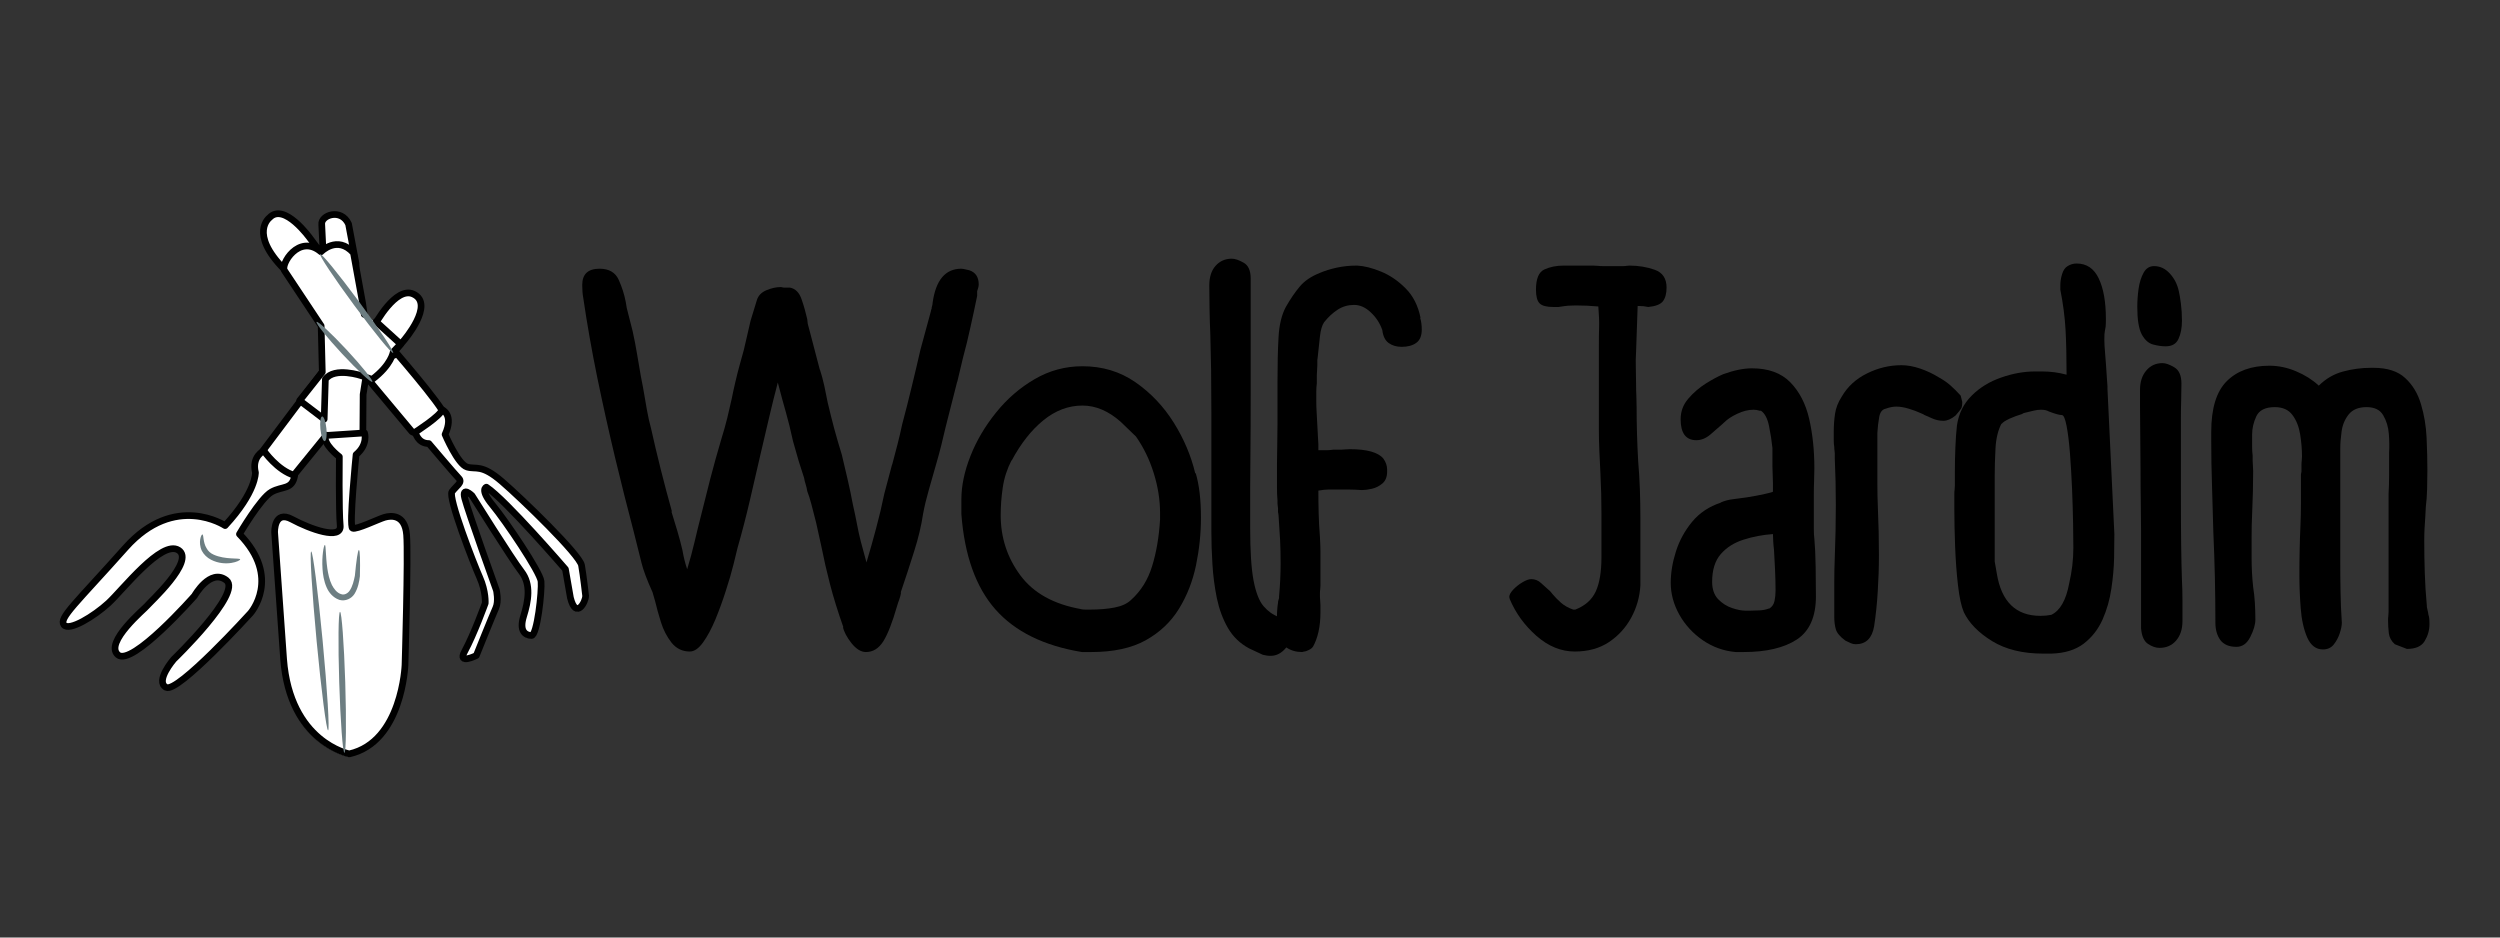
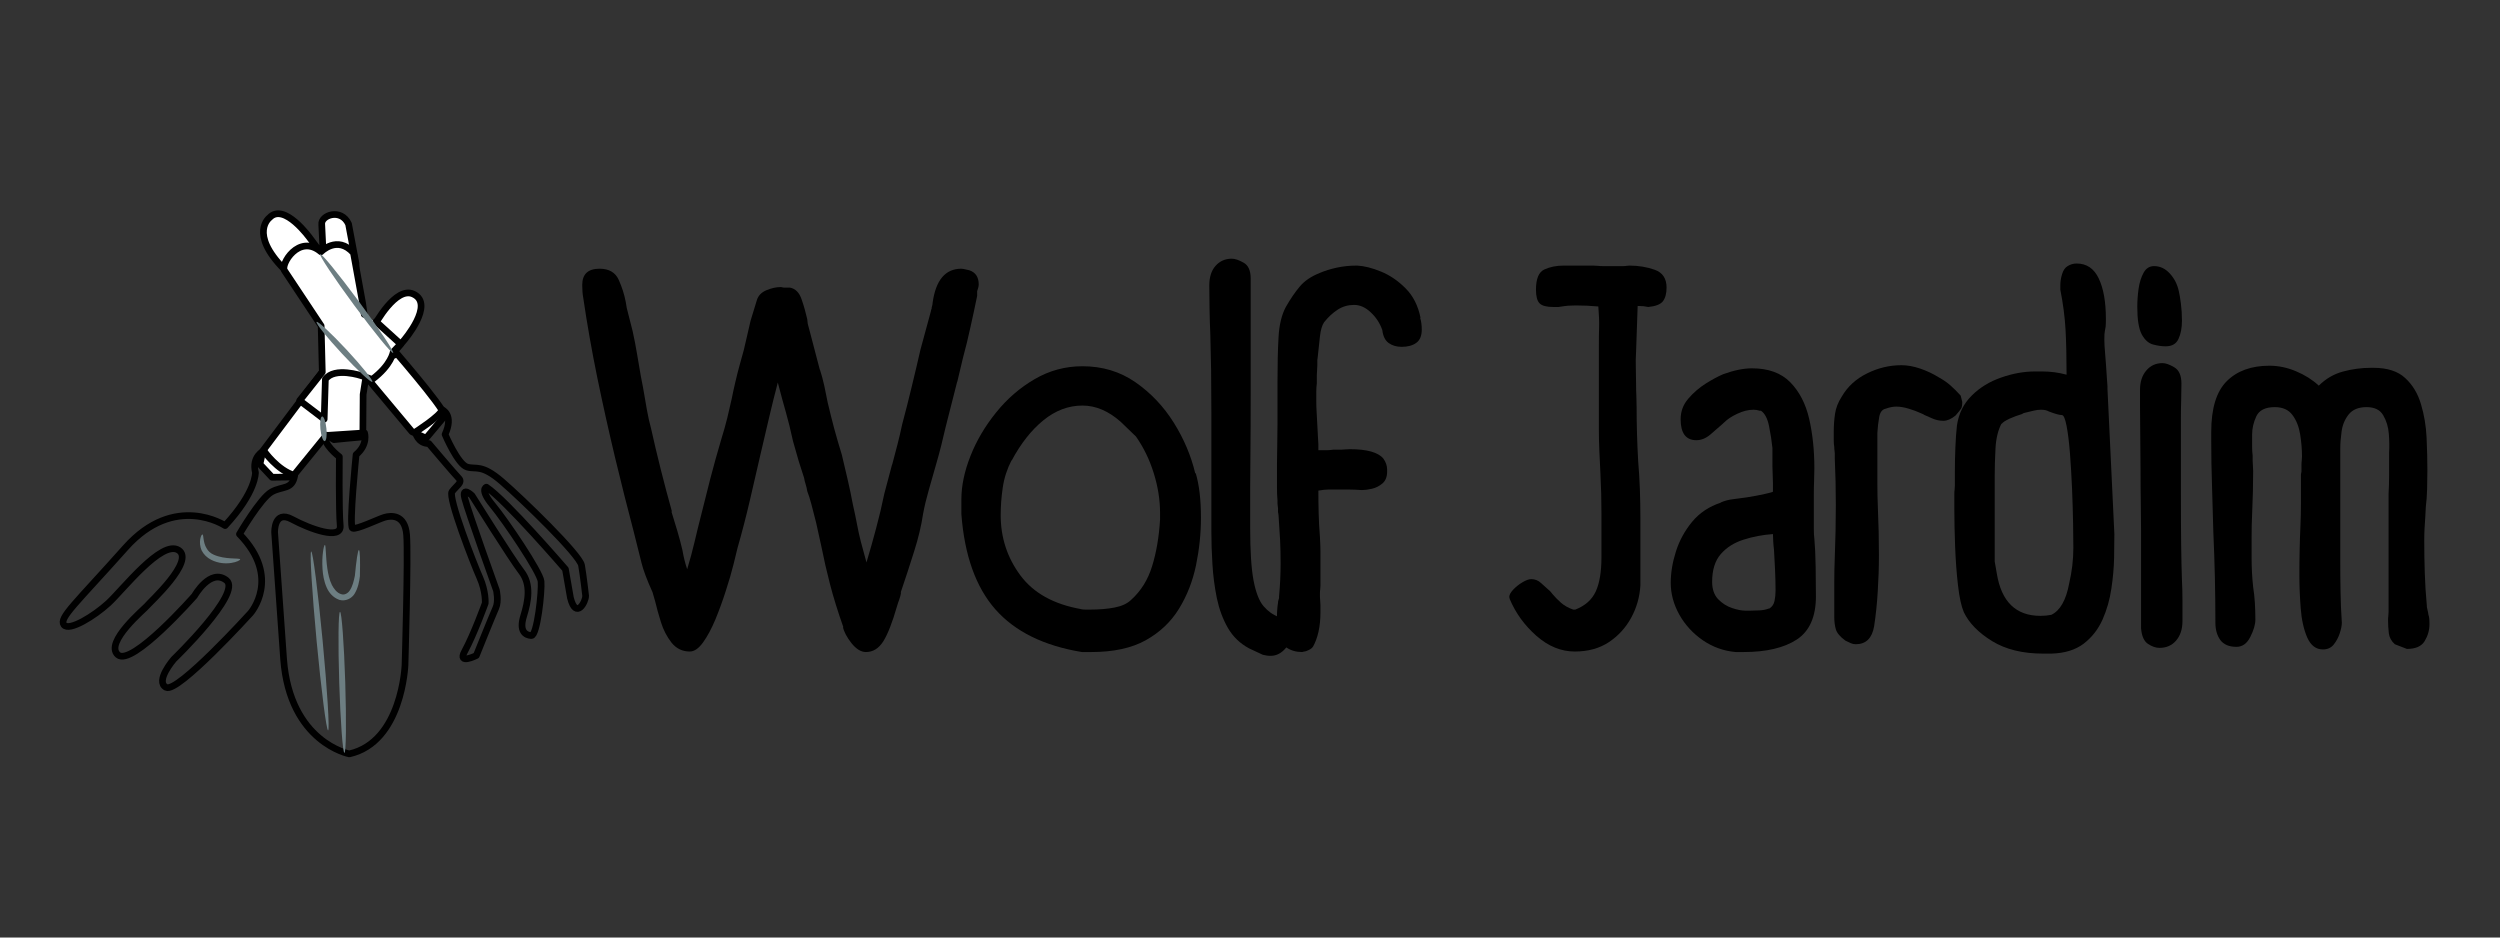
<svg xmlns="http://www.w3.org/2000/svg" width="400" zoomAndPan="magnify" viewBox="0 0 300 112.5" height="150" preserveAspectRatio="xMidYMid meet" version="1.0">
  <rect x="0" y="0" width="300" height="112.5" fill="#333333" stroke="none" />
  <defs>
    <g />
    <clipPath id="9a25c216a7">
      <path d="M 31 25 L 54 25 L 54 58 L 31 58 Z M 31 25 " clip-rule="nonzero" />
    </clipPath>
    <clipPath id="a0bb19f9e1">
      <path d="M 31.379 20.555 L 83.582 44.641 L 57.617 100.914 L 5.414 76.824 Z M 31.379 20.555 " clip-rule="nonzero" />
    </clipPath>
    <clipPath id="046db6c227">
      <path d="M 31.379 20.555 L 83.582 44.641 L 57.617 100.914 L 5.414 76.824 Z M 31.379 20.555 " clip-rule="nonzero" />
    </clipPath>
    <clipPath id="9849dc1ee5">
      <path d="M 30 25 L 54 25 L 54 58 L 30 58 Z M 30 25 " clip-rule="nonzero" />
    </clipPath>
    <clipPath id="3026bebbbf">
      <path d="M 31.379 20.555 L 83.582 44.641 L 57.617 100.914 L 5.414 76.824 Z M 31.379 20.555 " clip-rule="nonzero" />
    </clipPath>
    <clipPath id="7e0755175f">
      <path d="M 31.379 20.555 L 83.582 44.641 L 57.617 100.914 L 5.414 76.824 Z M 31.379 20.555 " clip-rule="nonzero" />
    </clipPath>
    <clipPath id="7b9015fc24">
      <path d="M 34 29 L 49 29 L 49 51 L 34 51 Z M 34 29 " clip-rule="nonzero" />
    </clipPath>
    <clipPath id="dd28772781">
      <path d="M 31.379 20.555 L 83.582 44.641 L 57.617 100.914 L 5.414 76.824 Z M 31.379 20.555 " clip-rule="nonzero" />
    </clipPath>
    <clipPath id="b27ca6ebc9">
      <path d="M 31.379 20.555 L 83.582 44.641 L 57.617 100.914 L 5.414 76.824 Z M 31.379 20.555 " clip-rule="nonzero" />
    </clipPath>
    <clipPath id="63249fbf14">
      <path d="M 33 29 L 49 29 L 49 51 L 33 51 Z M 33 29 " clip-rule="nonzero" />
    </clipPath>
    <clipPath id="e5724dea35">
      <path d="M 31.379 20.555 L 83.582 44.641 L 57.617 100.914 L 5.414 76.824 Z M 31.379 20.555 " clip-rule="nonzero" />
    </clipPath>
    <clipPath id="422d555574">
      <path d="M 31.379 20.555 L 83.582 44.641 L 57.617 100.914 L 5.414 76.824 Z M 31.379 20.555 " clip-rule="nonzero" />
    </clipPath>
    <clipPath id="0ac12f02b4">
      <path d="M 37 30 L 48 30 L 48 46 L 37 46 Z M 37 30 " clip-rule="nonzero" />
    </clipPath>
    <clipPath id="69484433fe">
      <path d="M 31.379 20.555 L 83.582 44.641 L 57.617 100.914 L 5.414 76.824 Z M 31.379 20.555 " clip-rule="nonzero" />
    </clipPath>
    <clipPath id="c6a83a3994">
      <path d="M 31.379 20.555 L 83.582 44.641 L 57.617 100.914 L 5.414 76.824 Z M 31.379 20.555 " clip-rule="nonzero" />
    </clipPath>
    <clipPath id="86fa5f97d8">
      <path d="M 7 49 L 71 49 L 71 91 L 7 91 Z M 7 49 " clip-rule="nonzero" />
    </clipPath>
    <clipPath id="cc4bb5673c">
      <path d="M 31.379 20.555 L 83.582 44.641 L 57.617 100.914 L 5.414 76.824 Z M 31.379 20.555 " clip-rule="nonzero" />
    </clipPath>
    <clipPath id="54fe127420">
-       <path d="M 31.379 20.555 L 83.582 44.641 L 57.617 100.914 L 5.414 76.824 Z M 31.379 20.555 " clip-rule="nonzero" />
-     </clipPath>
+       </clipPath>
    <clipPath id="3518f08674">
      <path d="M 6 48 L 71 48 L 71 92 L 6 92 Z M 6 48 " clip-rule="nonzero" />
    </clipPath>
    <clipPath id="7db4f0e6e5">
      <path d="M 31.379 20.555 L 83.582 44.641 L 57.617 100.914 L 5.414 76.824 Z M 31.379 20.555 " clip-rule="nonzero" />
    </clipPath>
    <clipPath id="70fbdf537b">
      <path d="M 31.379 20.555 L 83.582 44.641 L 57.617 100.914 L 5.414 76.824 Z M 31.379 20.555 " clip-rule="nonzero" />
    </clipPath>
    <clipPath id="bbe0d96f95">
      <path d="M 23 49 L 44 49 L 44 91 L 23 91 Z M 23 49 " clip-rule="nonzero" />
    </clipPath>
    <clipPath id="4153ba7c78">
      <path d="M 31.379 20.555 L 83.582 44.641 L 57.617 100.914 L 5.414 76.824 Z M 31.379 20.555 " clip-rule="nonzero" />
    </clipPath>
    <clipPath id="cc4a05bbb3">
      <path d="M 31.379 20.555 L 83.582 44.641 L 57.617 100.914 L 5.414 76.824 Z M 31.379 20.555 " clip-rule="nonzero" />
    </clipPath>
  </defs>
  <g clip-path="url(#9a25c216a7)">
    <g clip-path="url(#a0bb19f9e1)">
      <g clip-path="url(#046db6c227)">
        <path fill="#ffffff" d="M 34.039 32.316 C 29.812 27.992 32.332 26.141 32.332 26.141 C 34.098 24.258 37.207 28.645 37.207 28.645 L 38.789 30.785 L 38.617 26.984 C 38.488 25.875 40.953 24.98 41.848 26.938 L 42.727 31.703 L 42.449 37.867 L 44.176 39.688 L 44.992 39.062 C 44.992 39.062 47.504 34.422 49.621 35.398 C 52.266 36.621 48.441 41.016 48.441 41.016 L 47.031 42.676 L 47.301 42.746 L 46.602 41.383 C 46.602 41.383 53.227 48.996 53.363 50.086 L 51.102 52.766 L 49.41 51.984 L 43.883 45.328 L 43.535 47.477 L 43.484 52.586 L 41.613 52.75 L 40.004 52.906 L 39.098 52.359 L 34.98 57.391 L 32.531 57.414 L 31.074 55.844 L 31.441 54.215 L 36.047 48.129 L 39.301 43.855 L 41.066 40.309 L 36.574 33.359 Z M 34.039 32.316 " fill-opacity="1" fill-rule="nonzero" />
      </g>
    </g>
  </g>
  <g clip-path="url(#9849dc1ee5)">
    <g clip-path="url(#3026bebbbf)">
      <g clip-path="url(#7e0755175f)">
        <path stroke-linecap="round" transform="matrix(0.094, 0.043, -0.043, 0.094, 31.462, 21.141)" fill="none" stroke-linejoin="round" d="M 67.676 87.39 C 13.231 66.616 27.802 40.241 27.802 40.241 C 35.65 16.636 80.571 42.468 80.571 42.468 L 103.058 54.812 L 86.208 22.246 C 80.6 13.059 98.557 -4.721 114.287 8.792 L 141.22 46.946 L 163.682 102.005 L 186.14 110.962 L 190.761 102.197 C 190.761 102.197 194.002 51.447 216.472 51.444 C 244.55 51.465 228.83 105.361 228.83 105.361 L 223.193 125.582 L 225.836 125.109 L 214.213 116.002 C 214.213 116.002 302.926 155.873 308.523 164.858 L 299.551 197.439 L 281.596 197.432 L 206.352 161.504 L 211.985 181.708 L 232.171 226.623 L 216.46 235.614 L 203.008 243.479 L 192.87 242.353 L 177.157 303.003 L 155.819 313.098 L 136.729 305.24 L 133.365 289.503 L 149.092 217.652 L 160.31 167.118 L 161.439 128.952 L 94.071 86.28 Z M 67.676 87.39 " stroke="#000000" stroke-width="7.77" stroke-opacity="1" stroke-miterlimit="4" />
      </g>
    </g>
  </g>
  <g clip-path="url(#7b9015fc24)">
    <g clip-path="url(#dd28772781)">
      <g clip-path="url(#b27ca6ebc9)">
        <path fill="#ffffff" d="M 45.121 38.711 L 48.082 41.422 L 47.18 42.355 C 47.18 42.355 46.969 43.926 44.625 45.668 L 43.41 45.238 C 43.41 45.238 40.09 44.09 38.992 45.637 L 38.832 50.438 L 35.891 48.184 L 38.625 44.762 L 38.504 39.188 L 34.125 32.547 C 33.562 31.844 35.867 28.012 38.512 30.273 C 38.512 30.273 40.48 28.23 42.426 30.41 L 43.5 36.426 L 43.699 37.828 " fill-opacity="1" fill-rule="nonzero" />
      </g>
    </g>
  </g>
  <g clip-path="url(#63249fbf14)">
    <g clip-path="url(#e5724dea35)">
      <g clip-path="url(#422d555574)">
        <path stroke-linecap="round" transform="matrix(0.094, 0.043, -0.043, 0.094, 31.462, 21.141)" fill="none" stroke-linejoin="round" d="M 190.469 98.6 L 227.325 110.367 L 223.199 122.179 C 223.199 122.179 227.694 136.772 214.219 161.481 L 201.853 162.626 C 201.853 162.626 168.162 165.983 164.802 183.951 L 182.785 226.608 L 147.945 218.761 L 158.056 177.777 L 134.489 129.488 L 69.358 89.06 C 61.597 85.178 66.292 42.34 98.565 51.454 C 98.565 51.454 107.544 25.627 133.367 36.846 L 167.057 85.149 L 174.463 96.616 " stroke="#000000" stroke-width="7.77" stroke-opacity="1" stroke-miterlimit="4" />
      </g>
    </g>
  </g>
  <g clip-path="url(#0ac12f02b4)">
    <g clip-path="url(#69484433fe)">
      <g clip-path="url(#c6a83a3994)">
        <path fill="#6d7e82" d="M 38.414 30.484 C 38.574 30.367 40.668 32.93 43.086 36.207 C 45.504 39.484 47.34 42.238 47.18 42.355 C 47.02 42.477 44.926 39.91 42.504 36.637 C 40.086 33.359 38.254 30.602 38.414 30.484 Z M 37.992 38.629 C 38.137 38.496 39.754 39.996 41.602 41.98 C 43.445 43.969 44.828 45.688 44.68 45.824 C 44.535 45.961 42.918 44.457 41.07 42.473 C 39.227 40.488 37.844 38.766 37.992 38.629 Z M 37.992 38.629 " fill-opacity="1" fill-rule="nonzero" />
      </g>
    </g>
  </g>
  <g clip-path="url(#86fa5f97d8)">
    <g clip-path="url(#cc4bb5673c)">
      <g clip-path="url(#54fe127420)">
        <path fill="#ffffff" d="M 35.262 57.203 C 33.176 56.602 31.555 54.223 31.555 54.223 C 31.555 54.223 30.062 54.895 30.531 56.832 C 30.531 56.832 30.641 59.152 26.859 63.215 C 26.859 63.215 20.836 59.164 14.852 65.84 C 8.867 72.516 6.785 74.277 7.398 75.105 C 8.016 75.934 11.055 74.07 12.773 72.504 C 14.492 70.938 19.207 64.855 21.238 66.156 C 23.27 67.457 17.676 72.5 17.43 72.84 C 17.18 73.176 12.223 77.242 13.891 78.738 C 15.559 80.234 23.145 71.664 23.145 71.664 C 23.145 71.664 25.066 68.285 26.992 69.809 C 28.922 71.336 20.617 79.301 20.617 79.301 C 20.617 79.301 18.305 81.953 19.691 82.684 C 21.078 83.414 29.883 73.773 29.883 73.773 C 29.883 73.773 33.684 69.508 28.582 64.25 C 28.582 64.25 31.125 59.922 32.465 59.18 C 33.805 58.438 34.949 58.969 35.262 57.203 Z M 39.016 52.402 L 43.691 52.109 C 43.691 52.109 44.141 53.496 42.664 54.723 C 42.664 54.723 41.758 63.375 42.207 63.582 C 42.656 63.789 45.344 62.488 46.074 62.281 C 46.805 62.074 48.531 61.875 48.719 64.41 C 48.91 66.949 48.473 80.086 48.473 80.086 C 48.473 80.086 48.102 89.352 41.73 90.766 C 41.73 90.766 34.574 89.367 33.852 79.328 L 32.82 64.062 C 32.82 64.062 32.734 61.301 34.91 62.484 C 37.086 63.668 40.891 65.062 40.723 63.262 C 40.555 61.461 40.645 54.969 40.645 54.969 C 40.645 54.969 38.57 53.375 39.016 52.402 Z M 51.434 53.414 C 50.07 53.418 49.809 52.027 49.809 52.027 C 49.809 52.027 52.879 50.086 53.039 49.344 C 53.039 49.344 54.496 49.926 53.391 52.32 C 53.391 52.32 54.906 55.922 56.023 56.258 C 57.137 56.59 57.742 55.871 60.207 58.004 C 62.668 60.141 69.551 66.855 69.777 68.137 C 70 69.422 70.258 71.809 70.258 71.809 C 70.281 72.523 69.098 74.742 68.426 72.051 L 67.836 68.605 C 67.836 68.605 60.645 60.203 58.348 58.691 C 58.348 58.691 57.508 58.938 59.078 60.844 C 60.648 62.746 64.785 68.922 64.895 70.059 C 65.008 71.199 64.402 76.637 63.699 76.586 C 63 76.535 62.211 76.078 62.777 74.254 C 63.348 72.43 63.727 70.43 62.535 68.879 C 61.348 67.332 56.609 59.703 56.609 59.703 C 56.609 59.703 55.355 58.488 55.734 60.023 C 56.113 61.562 59.512 71.113 59.512 71.113 C 59.512 71.113 59.809 72.43 59.43 73.254 C 59.051 74.078 57.066 78.969 57.066 78.969 C 57.066 78.969 54.766 80.113 55.648 78.496 C 56.801 76.395 58.16 72.668 58.16 72.668 C 58.16 72.668 58.262 71.262 57.508 69.555 C 56.754 67.844 53.703 59.906 54.199 59.227 C 54.691 58.547 55.527 58.113 55.031 57.613 C 54.539 57.113 51.434 53.414 51.434 53.414 Z M 51.434 53.414 " fill-opacity="1" fill-rule="nonzero" />
      </g>
    </g>
  </g>
  <g clip-path="url(#3518f08674)">
    <g clip-path="url(#7db4f0e6e5)">
      <g clip-path="url(#70fbdf537b)">
        <path stroke-linecap="round" transform="matrix(0.094, 0.043, -0.043, 0.094, 31.462, 21.141)" fill="none" stroke-linejoin="round" d="M 178.861 300.227 C 158.178 303.385 134.388 289.114 134.388 289.114 C 134.388 289.114 124.043 301.019 135.968 316.08 C 135.968 316.08 146.294 335.943 129.609 386.76 C 129.609 386.76 60.544 375.634 35.132 458.214 C 9.721 540.795 -1.385 564.618 7.325 569.388 C 16.07 574.142 35.14 545.567 43.855 524.92 C 52.571 504.273 69.271 432.014 92.298 435.195 C 115.324 438.376 86.738 505.091 85.957 509.059 C 85.125 513.008 58.168 568.606 78.804 574.963 C 99.441 581.32 131.217 475.695 131.217 475.695 C 131.217 475.695 134.392 438.367 157.395 443.923 C 180.448 449.496 139.937 552.725 139.937 552.725 C 139.937 552.725 130.411 585.272 145.495 586.065 C 160.579 586.858 198.699 466.946 198.699 466.946 C 198.699 466.946 214.734 414.272 148.863 388.862 C 148.863 388.862 153.639 340.721 162.367 328.816 C 171.095 316.912 183.255 316.939 178.861 300.227 Z M 192.325 243.06 L 232.058 221.617 C 232.058 221.617 241.588 231.938 233.62 248.633 C 233.62 248.633 260.626 328.005 265.393 328.003 C 270.159 328.001 288.424 305.767 293.981 301.006 C 299.537 296.244 313.841 287.53 325.718 308.957 C 337.645 330.402 386.859 447.123 386.859 447.123 C 386.859 447.123 421.024 529.701 370.983 567.8 C 370.983 567.8 302.715 584.458 255.856 499.528 L 185.193 370.108 C 185.193 370.108 173.29 346.289 197.109 347.861 C 220.927 349.432 259.851 346.273 251.11 331.193 C 242.369 316.114 216.942 258.94 216.942 258.94 C 216.942 258.94 192.356 253.369 192.325 243.06 Z M 305.075 201.773 C 293.161 207.311 285.256 196.199 285.256 196.199 C 285.256 196.199 304.284 166.814 302.689 159.672 C 302.689 159.672 317.789 158.882 317.784 184.3 C 317.784 184.3 345.589 209.696 356.721 208.125 C 367.804 206.535 370.2 197.801 400.38 206.512 C 430.542 215.273 517.884 246.24 525.04 256.537 C 532.177 266.884 544.07 286.728 544.07 286.728 C 547.162 292.889 545.763 317.084 529.017 296.245 L 509.944 268.478 C 509.944 268.478 413.089 223.99 386.886 220.035 C 386.886 220.035 380.53 225.58 401.968 235.92 C 423.391 246.226 484.526 283.565 490.072 293.07 C 495.669 302.594 512.326 352.62 505.968 355.015 C 499.645 357.394 490.895 356.581 488.485 338.331 C 486.11 320.065 481.35 301.034 464.663 292.274 C 448.026 283.533 375.76 235.907 375.76 235.907 C 375.76 235.907 359.882 230.34 369.396 242.243 C 378.926 254.181 447.228 324.034 447.228 324.034 C 447.228 324.034 455.141 334.355 455.154 343.097 C 455.166 351.839 457.549 402.648 457.549 402.648 C 457.549 402.648 442.037 421.953 443.232 404.237 C 444.83 381.194 441.679 343.096 441.679 343.096 C 441.679 343.096 436.889 330.38 423.4 318.487 C 409.894 306.559 351.148 249.419 352.745 241.469 C 354.308 233.534 359.872 226.364 353.512 223.992 C 347.186 221.604 305.075 201.773 305.075 201.773 Z M 305.075 201.773 " stroke="#000000" stroke-width="7.77" stroke-opacity="1" stroke-miterlimit="4" />
      </g>
    </g>
  </g>
  <g clip-path="url(#bbe0d96f95)">
    <g clip-path="url(#4153ba7c78)">
      <g clip-path="url(#cc4a05bbb3)">
        <path fill="#6d7e82" d="M 38.961 52.938 C 38.762 52.957 38.535 52.309 38.449 51.492 C 38.367 50.676 38.461 49.996 38.66 49.977 C 38.859 49.953 39.086 50.602 39.168 51.418 C 39.254 52.238 39.16 52.918 38.961 52.938 Z M 38.984 65.395 C 39.004 65.398 39.016 65.422 39.031 65.469 C 39.043 65.512 39.051 65.574 39.059 65.652 C 39.078 65.805 39.09 66.02 39.105 66.289 C 39.133 66.75 39.172 67.469 39.281 68.223 C 39.375 68.832 39.516 69.57 39.832 70.207 C 40.074 70.672 40.438 71.145 40.914 71.289 C 40.93 71.293 40.941 71.297 40.957 71.301 C 41.301 71.441 41.734 71.207 41.945 70.895 C 42.312 70.379 42.465 69.668 42.586 69.086 C 42.758 67.254 42.941 66.02 43.066 65.996 C 43.07 65.996 43.07 65.996 43.07 65.996 C 43.07 66 43.07 65.996 43.074 66 C 43.199 66.023 43.234 67.266 43.188 69.152 C 43.113 69.773 42.973 70.57 42.531 71.281 C 42.176 71.828 41.48 72.18 40.746 71.992 C 40.723 71.984 40.703 71.977 40.684 71.969 C 39.949 71.703 39.461 71.098 39.203 70.504 C 38.859 69.734 38.746 68.934 38.703 68.285 C 38.645 67.469 38.691 66.758 38.754 66.277 C 38.785 66.004 38.828 65.785 38.867 65.637 C 38.891 65.559 38.91 65.5 38.93 65.461 C 38.949 65.414 38.969 65.395 38.984 65.395 Z M 40.801 73.418 C 41 73.414 41.281 77.199 41.43 81.871 C 41.574 86.543 41.531 90.34 41.332 90.348 C 41.133 90.352 40.852 86.566 40.707 81.895 C 40.559 77.223 40.602 73.426 40.801 73.418 Z M 37.344 66.176 C 37.539 66.16 38.156 70.953 38.715 76.879 C 39.277 82.801 39.57 87.625 39.371 87.645 C 39.172 87.664 38.559 82.871 37.996 76.945 C 37.438 71.02 37.145 66.195 37.344 66.176 Z M 24.297 64.137 C 24.32 64.141 24.332 64.16 24.348 64.195 C 24.359 64.227 24.371 64.27 24.379 64.324 C 24.395 64.426 24.41 64.566 24.438 64.734 C 24.484 65.02 24.566 65.438 24.789 65.789 C 24.969 66.125 25.238 66.379 25.641 66.559 C 27.02 67.188 28.793 66.926 28.82 67.121 C 28.852 67.32 27.082 68.062 25.34 67.176 C 24.836 66.918 24.461 66.547 24.219 66.094 C 23.973 65.566 23.969 65.059 24.023 64.727 C 24.055 64.539 24.102 64.391 24.148 64.289 C 24.176 64.238 24.199 64.199 24.227 64.172 C 24.254 64.145 24.277 64.133 24.297 64.137 Z M 24.297 64.137 " fill-opacity="1" fill-rule="nonzero" />
      </g>
    </g>
  </g>
  <g fill="#000000" fill-opacity="1">
    <g transform="translate(70.055, 77.433)">
      <g>
        <path d="M 46 -45.062 L 46.266 -45 C 47.016 -44.75 47.391 -44.18 47.391 -43.297 C 47.391 -43.172 47.367 -43.035 47.328 -42.891 C 47.285 -42.742 47.242 -42.609 47.203 -42.484 L 47.203 -41.922 C 46.953 -40.703 46.688 -39.461 46.406 -38.203 C 46.133 -36.941 45.832 -35.703 45.5 -34.484 L 44.812 -31.594 L 44.812 -31.656 L 43.422 -26.188 C 43.254 -25.469 43.078 -24.727 42.891 -23.969 C 42.703 -23.219 42.504 -22.488 42.297 -21.781 C 42.004 -20.727 41.707 -19.688 41.406 -18.656 C 41.113 -17.633 40.883 -16.68 40.719 -15.797 C 40.508 -14.367 40.148 -12.859 39.641 -11.266 C 39.141 -9.672 38.598 -8.016 38.016 -6.297 L 38.078 -6.359 C 38.035 -6.066 37.961 -5.781 37.859 -5.5 C 37.754 -5.227 37.66 -4.945 37.578 -4.656 C 37.023 -2.727 36.477 -1.332 35.938 -0.469 C 35.395 0.383 34.703 0.812 33.859 0.812 C 33.273 0.812 32.695 0.457 32.125 -0.25 C 31.562 -0.969 31.219 -1.617 31.094 -2.203 L 31.156 -2.141 C 30.477 -4.066 29.941 -5.797 29.547 -7.328 C 29.148 -8.859 28.805 -10.359 28.516 -11.828 L 27.875 -14.734 C 27.664 -15.566 27.477 -16.297 27.312 -16.922 C 27.145 -17.555 26.977 -18.082 26.812 -18.5 C 26.77 -18.789 26.707 -19.062 26.625 -19.312 C 26.539 -19.57 26.477 -19.828 26.438 -20.078 C 26.227 -20.703 26.016 -21.367 25.797 -22.078 C 25.586 -22.797 25.359 -23.598 25.109 -24.484 C 24.816 -25.828 24.535 -26.969 24.266 -27.906 C 23.992 -28.852 23.664 -30.062 23.281 -31.531 C 22.906 -30.102 22.551 -28.676 22.219 -27.25 C 21.883 -25.82 21.547 -24.375 21.203 -22.906 C 20.785 -21.102 20.359 -19.254 19.922 -17.359 C 19.484 -15.473 18.988 -13.566 18.438 -11.641 C 18.352 -11.305 18.195 -10.664 17.969 -9.719 C 17.738 -8.781 17.43 -7.723 17.047 -6.547 C 16.672 -5.367 16.254 -4.223 15.797 -3.109 C 15.336 -2.004 14.844 -1.082 14.312 -0.344 C 13.789 0.383 13.258 0.75 12.719 0.75 C 11.832 0.75 11.102 0.395 10.531 -0.312 C 9.969 -1.031 9.539 -1.859 9.25 -2.797 C 8.957 -3.742 8.727 -4.57 8.562 -5.281 L 8.25 -6.359 C 7.57 -7.867 7.129 -9.051 6.922 -9.906 C 6.711 -10.77 6.504 -11.602 6.297 -12.406 L 5.984 -13.656 C 5.266 -16.383 4.523 -19.32 3.766 -22.469 C 3.016 -25.613 2.301 -28.82 1.625 -32.094 C 0.957 -35.363 0.395 -38.555 -0.062 -41.672 C -0.102 -41.879 -0.133 -42.117 -0.156 -42.391 C -0.176 -42.66 -0.188 -42.941 -0.188 -43.234 C -0.188 -44.535 0.504 -45.188 1.891 -45.188 C 3.023 -45.188 3.789 -44.742 4.188 -43.859 C 4.582 -42.984 4.863 -42.102 5.031 -41.219 L 5.156 -40.469 L 5.859 -37.703 C 6.066 -36.773 6.242 -35.859 6.391 -34.953 C 6.535 -34.055 6.691 -33.145 6.859 -32.219 C 7.023 -31.426 7.18 -30.578 7.328 -29.672 C 7.473 -28.773 7.629 -27.926 7.797 -27.125 L 8.062 -26.062 C 8.395 -24.551 8.781 -22.922 9.219 -21.172 C 9.656 -19.43 10.109 -17.723 10.578 -16.047 L 10.516 -16.047 C 10.766 -15.254 11.004 -14.469 11.234 -13.688 C 11.461 -12.914 11.66 -12.172 11.828 -11.453 C 11.91 -10.992 11.992 -10.594 12.078 -10.25 C 12.16 -9.914 12.27 -9.539 12.406 -9.125 C 12.738 -10.219 13.031 -11.297 13.281 -12.359 C 13.531 -13.43 13.801 -14.535 14.094 -15.672 C 14.426 -17.016 14.789 -18.461 15.188 -20.016 C 15.594 -21.566 16.023 -23.117 16.484 -24.672 C 16.785 -25.641 17.031 -26.508 17.219 -27.281 C 17.406 -28.062 17.582 -28.828 17.75 -29.578 C 17.875 -30.211 18.02 -30.883 18.188 -31.594 C 18.352 -32.312 18.539 -33.047 18.75 -33.797 L 19.203 -35.438 C 19.328 -36.02 19.461 -36.602 19.609 -37.188 C 19.754 -37.781 19.891 -38.367 20.016 -38.953 L 20.766 -41.406 C 20.93 -41.957 21.316 -42.359 21.922 -42.609 C 22.535 -42.859 23.094 -42.984 23.594 -42.984 C 23.688 -42.984 23.766 -42.973 23.828 -42.953 C 23.891 -42.93 23.961 -42.922 24.047 -42.922 L 24.734 -42.922 C 25.398 -42.797 25.867 -42.32 26.141 -41.5 C 26.422 -40.688 26.645 -39.898 26.812 -39.141 L 26.875 -38.578 L 27.125 -37.641 L 28.328 -33.047 L 28.328 -33.109 C 28.535 -32.473 28.711 -31.816 28.859 -31.141 C 29.004 -30.473 29.141 -29.805 29.266 -29.141 C 29.516 -28.086 29.773 -27.047 30.047 -26.016 C 30.328 -24.992 30.633 -23.938 30.969 -22.844 C 31.219 -21.789 31.457 -20.77 31.688 -19.781 C 31.914 -18.801 32.113 -17.852 32.281 -16.938 C 32.5 -15.969 32.672 -15.145 32.797 -14.469 C 32.922 -13.801 33.066 -13.141 33.234 -12.484 C 33.398 -11.836 33.629 -10.988 33.922 -9.938 C 34.336 -11.32 34.723 -12.688 35.078 -14.031 C 35.441 -15.375 35.77 -16.758 36.062 -18.188 L 37 -21.719 L 37 -21.656 C 37.219 -22.488 37.43 -23.301 37.641 -24.094 C 37.848 -24.895 38.035 -25.695 38.203 -26.5 C 38.617 -28.051 39.004 -29.57 39.359 -31.062 C 39.723 -32.551 40.07 -34.031 40.406 -35.5 L 41.672 -40.156 C 41.672 -40.156 41.672 -40.176 41.672 -40.219 C 41.672 -40.258 41.691 -40.301 41.734 -40.344 C 41.734 -40.469 41.754 -40.594 41.797 -40.719 C 41.836 -40.844 41.859 -40.969 41.859 -41.094 C 42.234 -43.82 43.383 -45.188 45.312 -45.188 C 45.438 -45.188 45.664 -45.145 46 -45.062 Z M 46 -45.062 " />
      </g>
    </g>
  </g>
  <g fill="#000000" fill-opacity="1">
    <g transform="translate(114.224, 77.433)">
      <g>
        <path d="M 15.672 -33.484 C 18.066 -33.484 20.188 -32.844 22.031 -31.562 C 23.875 -30.281 25.406 -28.664 26.625 -26.719 C 27.844 -24.77 28.703 -22.742 29.203 -20.641 L 29.266 -20.641 C 29.68 -19.254 29.891 -17.473 29.891 -15.297 C 29.891 -13.41 29.691 -11.508 29.297 -9.594 C 28.898 -7.688 28.219 -5.945 27.25 -4.375 C 26.281 -2.801 24.945 -1.539 23.25 -0.594 C 21.551 0.344 19.379 0.812 16.734 0.812 L 15.609 0.812 C 11.035 0.062 7.57 -1.645 5.219 -4.312 C 2.875 -6.977 1.516 -10.785 1.141 -15.734 L 1.141 -17.5 C 1.141 -19.133 1.504 -20.875 2.234 -22.719 C 2.961 -24.562 3.988 -26.301 5.312 -27.938 C 6.633 -29.582 8.176 -30.914 9.938 -31.938 C 11.707 -32.969 13.617 -33.484 15.672 -33.484 Z M 21.531 -5.469 C 22.695 -6.52 23.531 -7.863 24.031 -9.5 C 24.539 -11.133 24.859 -13.004 24.984 -15.109 L 24.984 -15.859 C 24.984 -17.453 24.727 -19.055 24.219 -20.672 C 23.719 -22.285 23.008 -23.742 22.094 -25.047 L 20.266 -26.812 C 18.797 -28.113 17.266 -28.766 15.672 -28.766 C 13.992 -28.766 12.43 -28.176 10.984 -27 C 9.535 -25.82 8.266 -24.207 7.172 -22.156 L 7.172 -22.219 C 6.629 -21.164 6.273 -20.07 6.109 -18.938 C 5.941 -17.812 5.859 -16.703 5.859 -15.609 C 5.859 -12.922 6.645 -10.516 8.219 -8.391 C 9.789 -6.273 12.211 -4.926 15.484 -4.344 L 15.422 -4.344 C 15.629 -4.301 15.828 -4.281 16.016 -4.281 C 16.203 -4.281 16.379 -4.281 16.547 -4.281 C 17.68 -4.281 18.676 -4.363 19.531 -4.531 C 20.395 -4.695 21.062 -5.008 21.531 -5.469 Z M 21.531 -5.469 " />
      </g>
    </g>
  </g>
  <g fill="#000000" fill-opacity="1">
    <g transform="translate(142.349, 77.433)">
      <g>
        <path d="M 11.078 -3.406 L 12.266 -1.828 C 12.441 -1.578 12.531 -1.281 12.531 -0.938 L 12.016 0.25 C 11.473 0.926 10.848 1.266 10.141 1.266 C 9.922 1.266 9.758 1.254 9.656 1.234 C 9.551 1.211 9.395 1.18 9.188 1.141 L 7.547 0.375 C 6.461 -0.207 5.613 -1.023 5 -2.078 C 4.395 -3.129 3.953 -4.32 3.672 -5.656 C 3.398 -7 3.223 -8.363 3.141 -9.75 C 3.055 -11.133 3.016 -12.414 3.016 -13.594 L 3.016 -27.75 C 3.016 -29.727 3.004 -31.484 2.984 -33.016 C 2.961 -34.547 2.93 -35.961 2.891 -37.266 C 2.848 -38.223 2.816 -39.25 2.797 -40.344 C 2.773 -41.438 2.766 -42.379 2.766 -43.172 C 2.766 -44.18 3.016 -44.969 3.516 -45.531 C 4.023 -46.102 4.676 -46.391 5.469 -46.391 C 5.852 -46.391 6.328 -46.227 6.891 -45.906 C 7.453 -45.594 7.734 -44.957 7.734 -44 C 7.734 -38.5 7.734 -34.078 7.734 -30.734 C 7.734 -27.398 7.723 -24.832 7.703 -23.031 C 7.68 -21.227 7.672 -19.863 7.672 -18.938 L 7.672 -14.094 C 7.672 -11.32 7.805 -9.211 8.078 -7.766 C 8.359 -6.316 8.758 -5.289 9.281 -4.688 C 9.801 -4.082 10.398 -3.656 11.078 -3.406 Z M 11.078 -3.406 " />
      </g>
    </g>
  </g>
  <g fill="#000000" fill-opacity="1">
    <g transform="translate(151.471, 77.433)">
      <g>
        <path d="M 11.328 -45.562 L 11.391 -45.562 C 12.234 -45.52 13.188 -45.281 14.25 -44.844 C 15.32 -44.406 16.305 -43.734 17.203 -42.828 C 18.109 -41.922 18.707 -40.734 19 -39.266 L 18.938 -39.328 C 19.02 -39.078 19.07 -38.836 19.094 -38.609 C 19.125 -38.379 19.141 -38.141 19.141 -37.891 C 19.141 -37.129 18.914 -36.594 18.469 -36.281 C 18.031 -35.969 17.453 -35.812 16.734 -35.812 C 16.109 -35.812 15.582 -35.969 15.156 -36.281 C 14.738 -36.594 14.488 -37.109 14.406 -37.828 C 14.113 -38.66 13.648 -39.367 13.016 -39.953 C 12.391 -40.547 11.723 -40.844 11.016 -40.844 C 10.297 -40.844 9.645 -40.656 9.062 -40.281 C 8.477 -39.906 7.93 -39.398 7.422 -38.766 C 7.172 -38.391 7.004 -37.82 6.922 -37.062 C 6.836 -36.312 6.754 -35.535 6.672 -34.734 C 6.672 -34.648 6.66 -34.555 6.641 -34.453 C 6.617 -34.348 6.609 -34.254 6.609 -34.172 L 6.609 -33.609 C 6.609 -33.398 6.598 -33.191 6.578 -32.984 C 6.555 -32.773 6.547 -32.582 6.547 -32.406 L 6.547 -31.406 C 6.504 -31.113 6.484 -30.785 6.484 -30.422 C 6.484 -30.066 6.484 -29.68 6.484 -29.266 C 6.484 -28.93 6.492 -28.562 6.516 -28.156 C 6.535 -27.758 6.586 -26.785 6.672 -25.234 L 6.672 -25.172 C 6.711 -24.586 6.734 -24.242 6.734 -24.141 C 6.734 -24.035 6.734 -23.789 6.734 -23.406 C 7.066 -23.406 7.367 -23.406 7.641 -23.406 C 7.922 -23.406 8.207 -23.426 8.5 -23.469 L 9.438 -23.469 C 9.562 -23.469 9.719 -23.477 9.906 -23.5 C 10.102 -23.52 10.305 -23.531 10.516 -23.531 C 12.566 -23.531 13.906 -23.156 14.531 -22.406 C 14.832 -21.988 14.984 -21.547 14.984 -21.078 L 14.984 -20.828 C 14.984 -20.203 14.789 -19.727 14.406 -19.406 C 14.031 -19.094 13.613 -18.883 13.156 -18.781 C 12.695 -18.676 12.297 -18.625 11.953 -18.625 C 11.367 -18.664 10.863 -18.688 10.438 -18.688 C 10.02 -18.688 9.707 -18.688 9.5 -18.688 C 8.75 -18.688 8.223 -18.688 7.922 -18.688 C 7.629 -18.688 7.234 -18.645 6.734 -18.562 C 6.734 -17.688 6.742 -16.805 6.766 -15.922 C 6.785 -15.035 6.836 -14.051 6.922 -12.969 C 6.961 -12.25 6.984 -11.68 6.984 -11.266 C 6.984 -10.848 6.984 -10.344 6.984 -9.75 L 6.984 -7.172 C 6.984 -7.004 6.973 -6.848 6.953 -6.703 C 6.93 -6.555 6.922 -6.398 6.922 -6.234 L 6.922 -5.797 C 6.922 -5.66 6.93 -5.508 6.953 -5.344 C 6.973 -5.176 6.984 -4.988 6.984 -4.781 L 6.984 -3.969 C 6.984 -2.25 6.672 -0.844 6.047 0.25 L 6.109 0.125 C 6.023 0.289 5.852 0.438 5.594 0.562 C 5.344 0.688 5.156 0.75 5.031 0.75 L 4.781 0.812 C 4.07 0.812 3.453 0.633 2.922 0.281 C 2.398 -0.07 2.078 -0.609 1.953 -1.328 C 1.828 -1.785 1.766 -2.5 1.766 -3.469 C 1.766 -3.719 1.773 -3.988 1.797 -4.281 C 1.816 -4.57 1.848 -4.844 1.891 -5.094 C 1.891 -5.176 1.898 -5.258 1.922 -5.344 C 1.941 -5.426 1.973 -5.535 2.016 -5.672 L 2.016 -5.859 C 2.141 -7.242 2.203 -8.562 2.203 -9.812 C 2.203 -10.863 2.18 -11.797 2.141 -12.609 C 2.098 -13.43 2.035 -14.43 1.953 -15.609 C 1.953 -15.691 1.941 -15.766 1.922 -15.828 C 1.898 -15.891 1.891 -15.941 1.891 -15.984 L 1.891 -16.422 C 1.891 -16.504 1.879 -16.598 1.859 -16.703 C 1.836 -16.816 1.828 -16.914 1.828 -17 L 1.828 -17.375 C 1.785 -17.832 1.766 -18.363 1.766 -18.969 C 1.766 -19.582 1.766 -20.055 1.766 -20.391 L 1.766 -21.719 C 1.766 -22.301 1.773 -23.031 1.797 -23.906 C 1.816 -24.789 1.828 -25.676 1.828 -26.562 L 1.828 -31.594 C 1.828 -33.688 1.867 -35.477 1.953 -36.969 C 2.035 -38.457 2.328 -39.664 2.828 -40.594 C 3.379 -41.562 3.938 -42.379 4.5 -43.047 C 5.062 -43.723 5.867 -44.27 6.922 -44.688 C 7.504 -44.938 8.172 -45.145 8.922 -45.312 C 9.68 -45.477 10.484 -45.562 11.328 -45.562 Z M 11.328 -45.562 " />
      </g>
    </g>
  </g>
  <g fill="#000000" fill-opacity="1">
    <g transform="translate(165.691, 77.433)">
      <g />
    </g>
  </g>
  <g fill="#000000" fill-opacity="1">
    <g transform="translate(179.847, 77.433)">
      <g>
        <path d="M 16.672 -40.719 L 16.484 -35.25 C 16.441 -34.613 16.43 -33.969 16.453 -33.312 C 16.473 -32.664 16.484 -31.988 16.484 -31.281 C 16.484 -30.863 16.492 -30.422 16.516 -29.953 C 16.535 -29.492 16.547 -29.035 16.547 -28.578 C 16.547 -26.473 16.609 -24.312 16.734 -22.094 C 16.828 -21 16.895 -19.875 16.938 -18.719 C 16.977 -17.57 17 -16.453 17 -15.359 L 17 -7.172 C 16.914 -5.785 16.547 -4.492 15.891 -3.297 C 15.242 -2.109 14.352 -1.133 13.219 -0.375 C 12.082 0.375 10.719 0.75 9.125 0.75 C 7.488 0.75 5.957 0.125 4.531 -1.125 C 3.102 -2.383 2.035 -3.852 1.328 -5.531 L 1.266 -5.797 C 1.266 -6.047 1.422 -6.336 1.734 -6.672 C 2.047 -7.004 2.41 -7.297 2.828 -7.547 C 3.254 -7.805 3.613 -7.938 3.906 -7.938 C 4.363 -7.938 4.758 -7.773 5.094 -7.453 C 5.426 -7.141 5.785 -6.816 6.172 -6.484 L 6.484 -6.109 C 6.773 -5.766 7.109 -5.426 7.484 -5.094 C 7.867 -4.758 8.352 -4.488 8.938 -4.281 L 9.188 -4.281 C 10.363 -4.738 11.18 -5.461 11.641 -6.453 C 12.098 -7.441 12.328 -8.816 12.328 -10.578 L 12.328 -15.797 C 12.328 -16.555 12.316 -17.352 12.297 -18.188 C 12.273 -19.031 12.242 -19.848 12.203 -20.641 C 12.16 -21.484 12.117 -22.352 12.078 -23.25 C 12.035 -24.156 12.016 -25.07 12.016 -26 L 12.016 -35.812 C 12.016 -36.781 12.023 -37.578 12.047 -38.203 C 12.066 -38.828 12.035 -39.645 11.953 -40.656 C 11.535 -40.695 11.082 -40.727 10.594 -40.75 C 10.113 -40.77 9.664 -40.781 9.25 -40.781 C 8.914 -40.781 8.613 -40.77 8.344 -40.75 C 8.07 -40.727 7.68 -40.676 7.172 -40.594 L 6.547 -40.594 C 5.742 -40.594 5.195 -40.738 4.906 -41.031 C 4.613 -41.32 4.469 -41.867 4.469 -42.672 C 4.469 -43.973 4.801 -44.781 5.469 -45.094 C 6.145 -45.406 6.922 -45.562 7.797 -45.562 L 11.328 -45.562 C 11.535 -45.562 11.734 -45.551 11.922 -45.531 C 12.109 -45.508 12.289 -45.5 12.469 -45.5 L 14.984 -45.5 C 15.109 -45.5 15.223 -45.508 15.328 -45.531 C 15.43 -45.551 15.547 -45.562 15.672 -45.562 C 16.766 -45.562 17.781 -45.395 18.719 -45.062 C 19.664 -44.727 20.141 -44.016 20.141 -42.922 C 20.141 -42.211 19.992 -41.664 19.703 -41.281 C 19.41 -40.906 18.82 -40.676 17.938 -40.594 C 17.77 -40.633 17.582 -40.664 17.375 -40.688 C 17.164 -40.707 16.93 -40.719 16.672 -40.719 Z M 16.672 -40.719 " />
      </g>
    </g>
  </g>
  <g fill="#000000" fill-opacity="1">
    <g transform="translate(198.848, 77.433)">
      <g>
        <path d="M 18.875 -12.781 C 18.957 -11.895 19.008 -10.77 19.031 -9.406 C 19.051 -8.039 19.062 -6.859 19.062 -5.859 C 19.062 -3.422 18.297 -1.695 16.766 -0.688 C 15.234 0.312 13.109 0.812 10.391 0.812 L 9.438 0.812 C 8.008 0.688 6.695 0.219 5.5 -0.594 C 4.312 -1.414 3.367 -2.441 2.672 -3.672 C 1.984 -4.91 1.641 -6.18 1.641 -7.484 C 1.641 -8.703 1.848 -9.961 2.266 -11.266 C 2.68 -12.566 3.328 -13.75 4.203 -14.812 C 5.086 -15.883 6.242 -16.656 7.672 -17.125 L 7.609 -17.125 C 8.078 -17.332 8.582 -17.469 9.125 -17.531 C 9.664 -17.594 10.211 -17.664 10.766 -17.75 C 11.555 -17.875 12.273 -18.008 12.922 -18.156 C 13.578 -18.301 13.906 -18.395 13.906 -18.438 L 13.906 -19.391 C 13.906 -19.723 13.895 -20.078 13.875 -20.453 C 13.852 -20.828 13.844 -21.164 13.844 -21.469 L 13.844 -23.672 C 13.758 -24.504 13.625 -25.379 13.438 -26.297 C 13.25 -27.223 12.926 -27.836 12.469 -28.141 L 12.328 -28.141 C 12.078 -28.223 11.828 -28.266 11.578 -28.266 C 10.953 -28.266 10.301 -28.102 9.625 -27.781 C 8.957 -27.469 8.438 -27.125 8.062 -26.75 L 7.859 -26.562 C 7.441 -26.188 6.957 -25.766 6.406 -25.297 C 5.863 -24.836 5.301 -24.609 4.719 -24.609 C 3.457 -24.609 2.828 -25.445 2.828 -27.125 C 2.828 -28.051 3.129 -28.867 3.734 -29.578 C 4.348 -30.297 5.051 -30.906 5.844 -31.406 C 6.645 -31.906 7.344 -32.281 7.938 -32.531 C 9.227 -33 10.379 -33.234 11.391 -33.234 C 13.359 -33.234 14.891 -32.676 15.984 -31.562 C 17.078 -30.445 17.832 -28.988 18.25 -27.188 C 18.664 -25.383 18.875 -23.41 18.875 -21.266 C 18.875 -20.805 18.863 -20.301 18.844 -19.75 C 18.82 -19.207 18.812 -18.688 18.812 -18.188 L 18.812 -15.172 C 18.812 -14.703 18.812 -14.27 18.812 -13.875 C 18.812 -13.477 18.832 -13.113 18.875 -12.781 Z M 13.469 -4.406 C 13.801 -4.613 14.008 -4.914 14.094 -5.312 C 14.176 -5.719 14.219 -6.129 14.219 -6.547 C 14.219 -7.379 14.195 -8.227 14.156 -9.094 C 14.113 -9.957 14.07 -10.742 14.031 -11.453 C 13.988 -11.785 13.957 -12.129 13.938 -12.484 C 13.914 -12.848 13.906 -13.133 13.906 -13.344 C 12.688 -13.258 11.508 -13.035 10.375 -12.672 C 9.25 -12.316 8.336 -11.738 7.641 -10.938 C 6.953 -10.145 6.609 -9.035 6.609 -7.609 C 6.609 -6.734 6.848 -6.039 7.328 -5.531 C 7.816 -5.031 8.375 -4.676 9 -4.469 C 9.625 -4.258 10.148 -4.156 10.578 -4.156 L 11.266 -4.156 C 11.555 -4.156 11.898 -4.164 12.297 -4.188 C 12.703 -4.207 13.07 -4.281 13.406 -4.406 Z M 13.469 -4.406 " />
      </g>
    </g>
  </g>
  <g fill="#000000" fill-opacity="1">
    <g transform="translate(217.346, 77.433)">
      <g>
        <path d="M 17.938 -29.953 L 18.125 -29.203 C 18.125 -28.828 18.082 -28.566 18 -28.422 C 17.914 -28.273 17.688 -27.988 17.312 -27.562 C 16.801 -27.145 16.316 -26.938 15.859 -26.938 C 15.398 -26.938 14.957 -27.031 14.531 -27.219 C 14.113 -27.406 13.758 -27.562 13.469 -27.688 L 13.531 -27.688 L 13.094 -27.875 C 12.719 -28.051 12.254 -28.223 11.703 -28.391 C 11.16 -28.555 10.66 -28.641 10.203 -28.641 C 9.816 -28.641 9.395 -28.555 8.938 -28.391 C 8.52 -28.305 8.258 -27.969 8.156 -27.375 C 8.051 -26.789 7.977 -26.16 7.938 -25.484 L 7.938 -22.344 C 7.938 -21.375 7.938 -20.395 7.938 -19.406 C 7.938 -18.426 7.957 -17.453 8 -16.484 C 8.039 -15.523 8.07 -14.57 8.094 -13.625 C 8.113 -12.676 8.125 -11.742 8.125 -10.828 C 8.125 -9.359 8.078 -7.898 7.984 -6.453 C 7.898 -5.004 7.754 -3.609 7.547 -2.266 C 7.297 -0.836 6.562 -0.125 5.344 -0.125 C 5.133 -0.125 4.938 -0.164 4.75 -0.25 C 4.562 -0.332 4.344 -0.438 4.094 -0.562 C 3.457 -1.031 3.078 -1.484 2.953 -1.922 C 2.828 -2.359 2.766 -2.852 2.766 -3.406 L 2.766 -4.281 C 2.766 -5.332 2.766 -6.379 2.766 -7.422 C 2.766 -8.473 2.785 -9.523 2.828 -10.578 C 2.867 -11.617 2.898 -12.664 2.922 -13.719 C 2.941 -14.77 2.953 -15.82 2.953 -16.875 C 2.953 -17.832 2.941 -18.758 2.922 -19.656 C 2.898 -20.562 2.867 -21.477 2.828 -22.406 L 2.828 -23.031 C 2.828 -23.156 2.816 -23.27 2.797 -23.375 C 2.773 -23.477 2.766 -23.617 2.766 -23.797 C 2.723 -24.004 2.703 -24.285 2.703 -24.641 C 2.703 -24.992 2.703 -25.297 2.703 -25.547 C 2.703 -26.348 2.754 -27.094 2.859 -27.781 C 2.961 -28.477 3.227 -29.16 3.656 -29.828 C 4.363 -31.047 5.379 -31.977 6.703 -32.625 C 8.023 -33.281 9.398 -33.609 10.828 -33.609 C 11.535 -33.609 12.285 -33.473 13.078 -33.203 C 13.879 -32.93 14.617 -32.582 15.297 -32.156 C 15.836 -31.863 16.305 -31.539 16.703 -31.188 C 17.109 -30.832 17.52 -30.422 17.938 -29.953 Z M 17.938 -29.953 " />
      </g>
    </g>
  </g>
  <g fill="#000000" fill-opacity="1">
    <g transform="translate(232.005, 77.433)">
      <g>
        <path d="M 20.891 -30.781 L 21.719 -13.344 C 21.719 -12.625 21.707 -11.676 21.688 -10.5 C 21.664 -9.332 21.555 -8.098 21.359 -6.797 C 21.172 -5.492 20.816 -4.254 20.297 -3.078 C 19.773 -1.91 19.02 -0.945 18.031 -0.188 C 17.039 0.562 15.75 0.957 14.156 1 L 13.156 1 C 10.719 1 8.68 0.5 7.047 -0.5 C 5.41 -1.508 4.281 -2.664 3.656 -3.969 C 3.352 -4.676 3.117 -5.754 2.953 -7.203 C 2.785 -8.648 2.672 -10.203 2.609 -11.859 C 2.547 -13.516 2.516 -14.992 2.516 -16.297 L 2.516 -18.188 C 2.516 -18.352 2.523 -18.508 2.547 -18.656 C 2.566 -18.801 2.578 -18.961 2.578 -19.141 L 2.578 -20.703 C 2.578 -21.754 2.598 -22.77 2.641 -23.75 C 2.68 -24.738 2.742 -25.613 2.828 -26.375 C 3.035 -27.801 3.625 -28.992 4.594 -29.953 C 5.562 -30.922 6.738 -31.645 8.125 -32.125 C 9.508 -32.613 10.867 -32.859 12.203 -32.859 L 13.031 -32.859 C 14.07 -32.859 15.055 -32.727 15.984 -32.469 C 15.984 -34.57 15.941 -36.379 15.859 -37.891 C 15.773 -39.398 15.566 -40.992 15.234 -42.672 L 15.234 -43.172 C 15.234 -43.641 15.305 -44.102 15.453 -44.562 C 15.598 -45.02 15.816 -45.332 16.109 -45.5 C 16.441 -45.707 16.801 -45.812 17.188 -45.812 C 18.395 -45.812 19.281 -45.211 19.844 -44.016 C 20.414 -42.828 20.703 -41.203 20.703 -39.141 C 20.703 -38.723 20.691 -38.422 20.672 -38.234 C 20.648 -38.047 20.617 -37.867 20.578 -37.703 C 20.535 -37.535 20.516 -37.195 20.516 -36.688 C 20.516 -36.27 20.547 -35.711 20.609 -35.016 C 20.672 -34.328 20.742 -33.312 20.828 -31.969 C 20.828 -31.844 20.836 -31.707 20.859 -31.562 C 20.879 -31.414 20.891 -31.258 20.891 -31.094 Z M 16.297 -7.422 C 16.461 -8.141 16.586 -8.852 16.672 -9.562 C 16.754 -10.281 16.797 -10.992 16.797 -11.703 C 16.797 -12.379 16.785 -13.352 16.766 -14.625 C 16.742 -15.906 16.703 -17.289 16.641 -18.781 C 16.578 -20.27 16.492 -21.688 16.391 -23.031 C 16.285 -24.375 16.148 -25.473 15.984 -26.328 C 15.816 -27.191 15.629 -27.625 15.422 -27.625 C 15.129 -27.625 14.602 -27.77 13.844 -28.062 C 13.758 -28.113 13.645 -28.16 13.5 -28.203 C 13.352 -28.242 13.156 -28.266 12.906 -28.266 C 12.613 -28.266 12.328 -28.227 12.047 -28.156 C 11.773 -28.094 11.473 -28.02 11.141 -27.938 L 10.641 -27.812 L 10.828 -27.812 C 10.148 -27.602 9.582 -27.395 9.125 -27.188 C 8.664 -26.977 8.352 -26.77 8.188 -26.562 L 8.188 -26.625 C 7.758 -25.82 7.516 -24.812 7.453 -23.594 C 7.391 -22.383 7.359 -21.273 7.359 -20.266 L 7.359 -10.062 L 7.609 -8.625 C 8.16 -5.227 9.906 -3.531 12.844 -3.531 C 13.301 -3.531 13.738 -3.57 14.156 -3.656 C 15.207 -4.156 15.922 -5.41 16.297 -7.422 Z M 16.297 -7.422 " />
      </g>
    </g>
  </g>
  <g fill="#000000" fill-opacity="1">
    <g transform="translate(253.334, 77.433)">
      <g>
        <path d="M 6.547 -35.875 C 6.086 -35.875 5.582 -35.945 5.031 -36.094 C 4.488 -36.238 4.035 -36.645 3.672 -37.312 C 3.316 -37.988 3.141 -39.082 3.141 -40.594 C 3.141 -41.312 3.191 -42.047 3.297 -42.797 C 3.41 -43.555 3.613 -44.195 3.906 -44.719 C 4.195 -45.238 4.613 -45.5 5.156 -45.5 C 5.875 -45.5 6.504 -45.203 7.047 -44.609 C 7.586 -44.023 7.945 -43.316 8.125 -42.484 C 8.207 -42.148 8.289 -41.656 8.375 -41 C 8.457 -40.352 8.5 -39.672 8.5 -38.953 C 8.5 -38.078 8.359 -37.344 8.078 -36.75 C 7.805 -36.164 7.297 -35.875 6.547 -35.875 Z M 3.594 -13.594 C 3.594 -14.562 3.582 -15.68 3.562 -16.953 C 3.539 -18.234 3.531 -19.566 3.531 -20.953 C 3.531 -22.129 3.52 -23.41 3.5 -24.797 C 3.477 -26.18 3.469 -27.426 3.469 -28.531 C 3.469 -29.645 3.469 -30.352 3.469 -30.656 C 3.469 -31.613 3.719 -32.383 4.219 -32.969 C 4.719 -33.562 5.367 -33.859 6.172 -33.859 C 6.547 -33.859 7.016 -33.691 7.578 -33.359 C 8.148 -33.023 8.438 -32.375 8.438 -31.406 C 8.438 -30.738 8.426 -30.055 8.406 -29.359 C 8.383 -28.672 8.375 -27.988 8.375 -27.312 L 8.375 -18.25 C 8.375 -15.688 8.383 -13.609 8.406 -12.016 C 8.426 -10.422 8.457 -9.016 8.5 -7.797 C 8.539 -7.129 8.562 -6.32 8.562 -5.375 C 8.562 -4.438 8.562 -3.609 8.562 -2.891 C 8.562 -1.93 8.305 -1.156 7.797 -0.562 C 7.297 0.02 6.629 0.312 5.797 0.312 C 5.367 0.312 4.914 0.156 4.438 -0.156 C 3.957 -0.469 3.676 -1.086 3.594 -2.016 Z M 3.594 -13.594 " />
      </g>
    </g>
  </g>
  <g fill="#000000" fill-opacity="1">
    <g transform="translate(262.52, 77.433)">
      <g>
        <path d="M 28.703 -4.719 L 28.703 -4.594 L 28.828 -4.031 C 28.828 -3.988 28.836 -3.938 28.859 -3.875 C 28.879 -3.812 28.891 -3.738 28.891 -3.656 C 28.93 -3.57 28.961 -3.441 28.984 -3.266 C 29.004 -3.098 29.016 -2.848 29.016 -2.516 C 29.016 -1.805 28.82 -1.133 28.438 -0.5 C 28.062 0.125 27.352 0.438 26.312 0.438 L 24.859 -0.125 C 24.441 -0.5 24.203 -0.938 24.141 -1.438 C 24.078 -1.945 24.047 -2.473 24.047 -3.016 C 24.047 -3.18 24.055 -3.348 24.078 -3.516 C 24.098 -3.691 24.109 -3.863 24.109 -4.031 L 24.109 -18.188 C 24.148 -18.906 24.172 -19.629 24.172 -20.359 C 24.172 -21.098 24.172 -21.844 24.172 -22.594 L 24.172 -23.156 C 24.211 -23.789 24.203 -24.523 24.141 -25.359 C 24.078 -26.203 23.852 -26.945 23.469 -27.594 C 23.094 -28.25 22.426 -28.578 21.469 -28.578 C 20.5 -28.578 19.781 -28.281 19.312 -27.688 C 18.852 -27.102 18.57 -26.422 18.469 -25.641 C 18.363 -24.867 18.312 -24.188 18.312 -23.594 L 18.312 -10.266 C 18.312 -9.004 18.32 -7.742 18.344 -6.484 C 18.363 -5.223 18.414 -3.961 18.5 -2.703 C 18.5 -2.367 18.414 -1.945 18.25 -1.438 C 18.082 -0.938 17.844 -0.488 17.531 -0.094 C 17.219 0.301 16.785 0.5 16.234 0.5 C 15.398 0.5 14.77 0.02 14.344 -0.938 C 13.926 -1.906 13.664 -3.082 13.562 -4.469 C 13.457 -5.852 13.406 -7.156 13.406 -8.375 C 13.406 -9.414 13.414 -10.43 13.438 -11.422 C 13.457 -12.41 13.488 -13.363 13.531 -14.281 C 13.57 -15.125 13.594 -16.086 13.594 -17.172 C 13.594 -18.266 13.594 -19.254 13.594 -20.141 L 13.594 -20.453 C 13.594 -20.535 13.602 -20.609 13.625 -20.672 C 13.645 -20.734 13.656 -20.785 13.656 -20.828 L 13.656 -21.656 C 13.656 -21.82 13.664 -21.988 13.688 -22.156 C 13.707 -22.32 13.719 -22.488 13.719 -22.656 C 13.719 -23.5 13.645 -24.379 13.5 -25.297 C 13.352 -26.223 13.047 -27 12.578 -27.625 C 12.117 -28.258 11.41 -28.578 10.453 -28.578 C 9.316 -28.578 8.578 -28.207 8.234 -27.469 C 7.898 -26.738 7.734 -26.016 7.734 -25.297 C 7.734 -24.629 7.734 -24.125 7.734 -23.781 C 7.734 -23.445 7.754 -23.113 7.797 -22.781 L 7.797 -22.156 C 7.797 -21.988 7.805 -21.797 7.828 -21.578 C 7.848 -21.367 7.859 -21.141 7.859 -20.891 C 7.859 -20.18 7.848 -19.363 7.828 -18.438 C 7.805 -17.52 7.773 -16.617 7.734 -15.734 C 7.691 -14.891 7.672 -13.953 7.672 -12.922 C 7.672 -11.898 7.672 -11.098 7.672 -10.516 C 7.672 -9.297 7.734 -8.117 7.859 -6.984 C 7.953 -6.398 8.02 -5.781 8.062 -5.125 C 8.102 -4.477 8.125 -3.797 8.125 -3.078 C 8.125 -2.492 7.922 -1.801 7.516 -1 C 7.117 -0.207 6.566 0.188 5.859 0.188 C 4.973 0.188 4.328 -0.082 3.922 -0.625 C 3.523 -1.176 3.328 -1.867 3.328 -2.703 C 3.328 -4.504 3.305 -6.316 3.266 -8.141 C 3.223 -9.973 3.16 -11.812 3.078 -13.656 C 3.035 -15.5 2.984 -17.32 2.922 -19.125 C 2.859 -20.938 2.828 -22.742 2.828 -24.547 L 2.828 -25.609 C 2.828 -28.422 3.445 -30.445 4.688 -31.688 C 5.926 -32.926 7.633 -33.547 9.812 -33.547 C 10.906 -33.547 11.973 -33.32 13.016 -32.875 C 14.066 -32.438 14.973 -31.863 15.734 -31.156 C 16.578 -31.988 17.539 -32.551 18.625 -32.844 C 19.719 -33.145 20.852 -33.297 22.031 -33.297 L 22.281 -33.297 C 23.957 -33.297 25.234 -32.883 26.109 -32.062 C 26.992 -31.25 27.625 -30.203 28 -28.922 C 28.383 -27.641 28.609 -26.297 28.672 -24.891 C 28.734 -23.484 28.766 -22.191 28.766 -21.016 C 28.766 -20.305 28.754 -19.551 28.734 -18.75 C 28.711 -17.957 28.66 -17.242 28.578 -16.609 L 28.516 -15.422 C 28.473 -14.922 28.441 -14.426 28.422 -13.938 C 28.398 -13.457 28.391 -12.988 28.391 -12.531 C 28.391 -11.27 28.41 -9.988 28.453 -8.688 C 28.492 -7.383 28.578 -6.062 28.703 -4.719 Z M 28.703 -4.719 " />
      </g>
    </g>
  </g>
</svg>